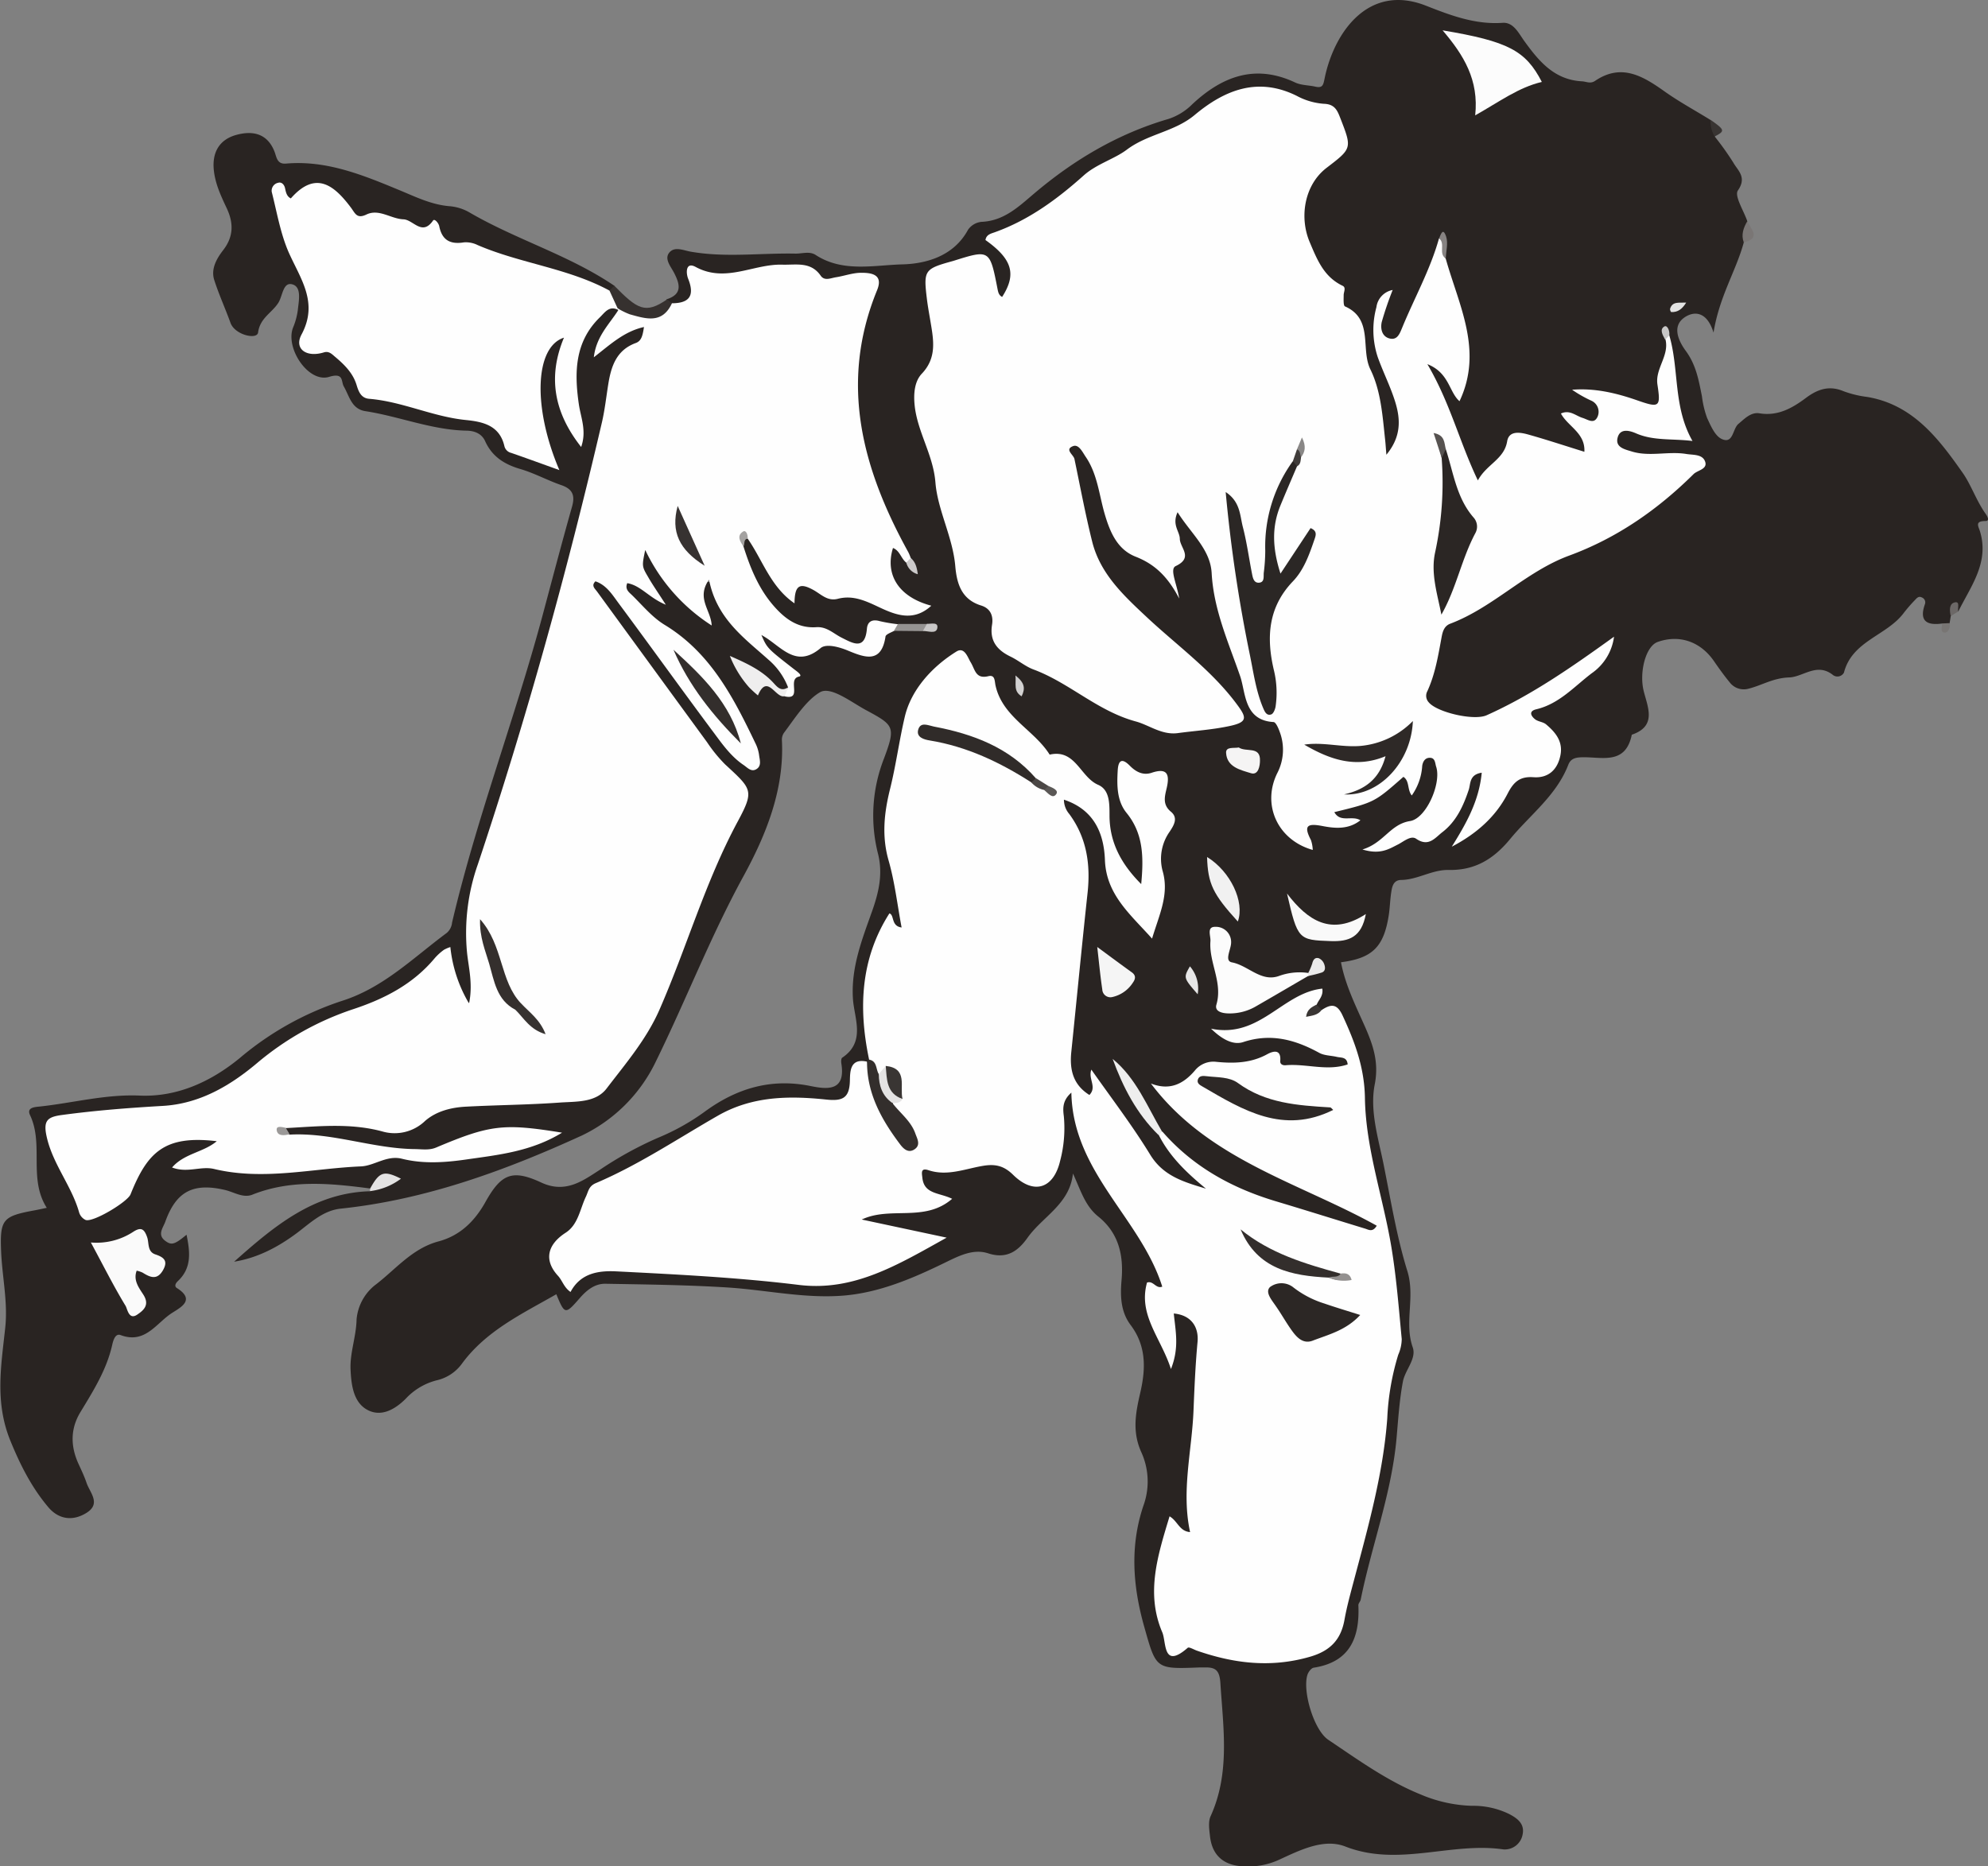
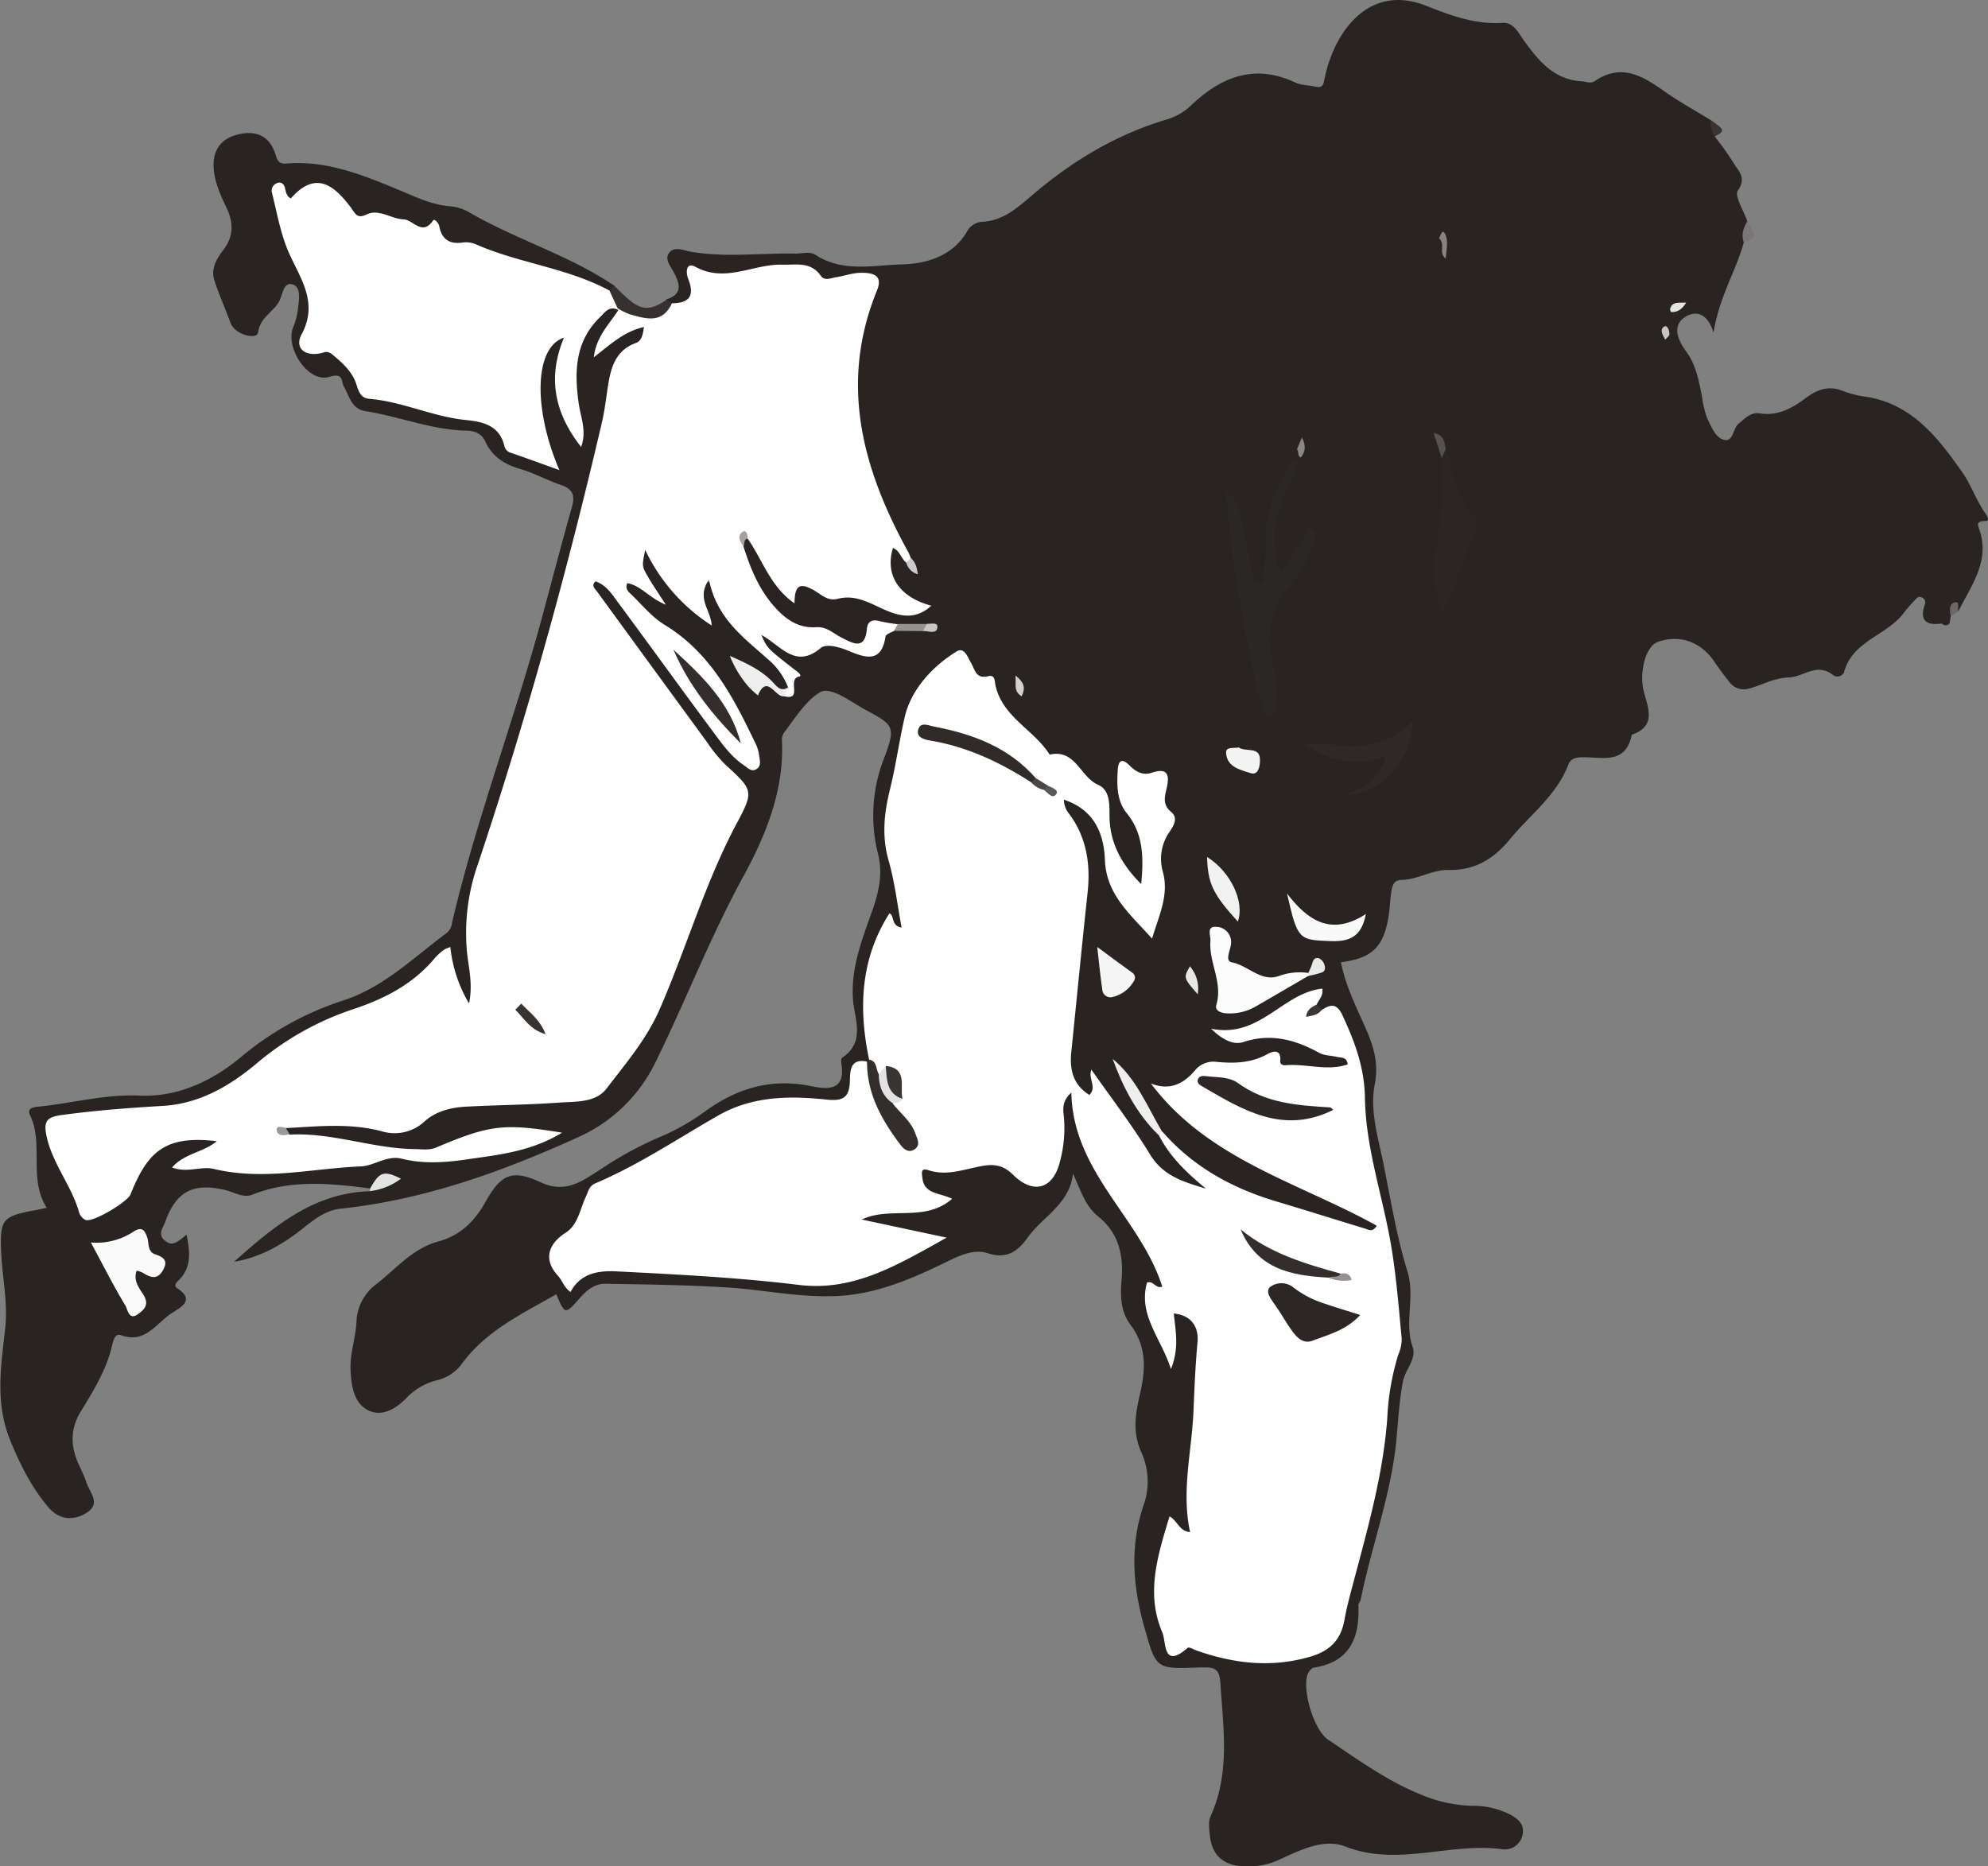
<svg xmlns="http://www.w3.org/2000/svg" viewBox="0 0 489.28 459.37">
  <rect x="0" y="0" width="489.28" height="459.37" fill="#808080" stroke="none" />
  <defs>
    <style>.cls-1{fill:#292422;}.cls-2{fill:#36312f;}.cls-3{fill:#e4e3e3;}.cls-4{fill:#7a7675;}.cls-5{fill:#383432;}.cls-6{fill:#6c6867;}.cls-7{fill:#787573;}.cls-8{fill:#fefefe;}.cls-9{fill:#fcfcfc;}.cls-10{fill:#fafafa;}.cls-11{fill:#332e2c;}.cls-12{fill:#f9f9f9;}.cls-13{fill:#f5f5f5;}.cls-14{fill:#f1f1f1;}.cls-15{fill:#eee;}.cls-16{fill:#efeeee;}.cls-17{fill:#f5f4f4;}.cls-18{fill:#e7e7e7;}.cls-19{fill:#ebeaea;}.cls-20{fill:#959392;}.cls-21{fill:#d2d1d1;}.cls-22{fill:#e3e3e3;}.cls-23{fill:#878382;}.cls-24{fill:#c8c7c7;}.cls-25{fill:#393533;}.cls-26{fill:#9b9998;}.cls-27{fill:#cccaca;}.cls-28{fill:#a4a2a1;}.cls-29{fill:#2b2725;}.cls-30{fill:#2b2624;}.cls-31{fill:#2e2927;}.cls-32{fill:#565250;}.cls-33{fill:#898786;}.cls-34{fill:#403c3a;}.cls-35{fill:#2c2725;}.cls-36{fill:#2d2826;}.cls-37{fill:#302b29;}.cls-38{fill:#949190;}.cls-39{fill:#4b4745;}.cls-40{fill:#5a5755;}.cls-41{fill:#342f2d;}.cls-42{fill:#373231;}.cls-43{fill:#373331;}</style>
  </defs>
  <g id="Layer_2" data-name="Layer 2">
    <g id="Layer_1-2" data-name="Layer 1">
      <path class="cls-1" d="M91.11,292.56c-9.77-1.27-19.49-2.27-29,1.52-2.27.91-4.52-.64-6.75-1.16-7.8-1.82-12,.35-14.68,7.82-.55,1.53-2.13,3.28.16,4.83,1.41,1,2.23.73,5.07-1.63.86,4.19,1.35,8.17-2.17,11.45-.49.46-.92,1.23-.2,1.68,4.56,2.87,1,4.72-1,6-4,2.43-6.69,7.89-12.87,5.57-1.32-.5-1.83,1.43-2.05,2.4-1.37,6.13-4.64,11.31-7.83,16.57-2.51,4.14-2.45,8.47-.43,12.82.69,1.51,1.4,3,1.94,4.59.84,2.45,3.62,5.1,0,7.38-3.4,2.13-6.88,1.63-9.44-1.42-4.08-4.85-6.84-10.29-9.31-16.33-3.88-9.52-2.25-18.53-1.26-27.85.66-6.2-.71-12.27-1-18.41-.37-8.28.31-9,8.32-10.47.8-.15,1.6-.33,2.9-.6-4.58-7.19-.68-15.54-4.11-22.8-.88-1.86,1-2,2.33-2.13,8.22-.88,16.2-3.06,24.68-2.7,9.25.4,17.63-3.48,24.71-9.33a75.17,75.17,0,0,1,25.1-14c10.2-3.25,17.49-10.61,25.72-16.7a3.8,3.8,0,0,0,1.32-2.55c6-25.59,15.43-50.15,22.24-75.49,2.41-9,4.77-18,7.29-26.91.78-2.77.14-4.33-2.64-5.29-3.45-1.19-6.72-3-10.2-4-3.88-1.15-6.85-3.06-8.56-6.84-.84-1.86-2.62-2.53-4.53-2.57-8.6-.16-16.57-3.51-24.94-4.8-3.41-.53-3.92-3.68-5.3-6.07-.71-1.22.07-3.5-3.62-2.37-5.06,1.55-10.82-7-8.89-12.09a17.1,17.1,0,0,0,1.18-4.29c.23-2.27,1-5.64-1.23-6.36-2.37-.78-2.47,2.66-3.49,4.4C67,77,64,78.21,63.52,81.84c-.22,1.86-5.72.63-6.79-2.36-1.28-3.54-2.86-7-4-10.55-.87-2.71.57-5.26,2.21-7.37,2.55-3.3,2.57-6.63.89-10.24-1.41-3-2.84-6-3.2-9.4-.47-4.36,1.32-7.6,5.63-8.74,4-1.07,7.6-.31,9.33,4.22.49,1.31.6,3.06,2.79,2.87,10-.88,19,2.84,28,6.57,4,1.66,7.85,3.56,12.27,3.92a11.64,11.64,0,0,1,4.75,1.45C127,59,140,62.75,151.18,70.33c.43,1-.14,1.41-.88,1.77a2.88,2.88,0,0,1-2.43-.11c-6.65-4.92-15.3-3.94-22.42-7.71a35.16,35.16,0,0,0-13-3.52c-1-.1-2.14-.08-2.86-.75-5.55-5.25-12.73-5.12-19.59-5.86a6.34,6.34,0,0,1-4.67-2.24c-5.12-5.93-5.34-6-12.29-2.74-1.64.77-2.74,0-4-.84A57.19,57.19,0,0,0,75.34,68a14.37,14.37,0,0,1,1.06,12c-1.57,4.79-1.06,5.38,3.77,5.86,3.77.37,6,2.86,7.47,5.92,1.68,3.48,4.15,5.12,8,5.82,7.19,1.31,14.16,3.68,21.41,4.82,2.32.37,4.86,1,6,3.16,2.62,4.7,7,6.3,12.2,7.72a41.86,41.86,0,0,1-3.45-20A18.59,18.59,0,0,1,135,84c.82-1.27,2.09-2.48,3.74-1.63s.69,2.29.47,3.57c-1.17,6.64-1.75,13.22,2.6,19.24a80,80,0,0,1-.94-14.82,17.7,17.7,0,0,1,7.07-13.73c1.46-1.15,3.1-2.36,4.53.13-.11,2.68-2.44,4.3-3.28,7,2.36-1.66,4.45-3.34,7.1-3.87a2.49,2.49,0,0,1,2.73.74,2.14,2.14,0,0,1-.36,2.78c-10.54,7.37-8.76,19.68-11.24,29.86-7.85,32.23-16.71,64.13-27.23,95.56a69.93,69.93,0,0,0-3.08,32,12.46,12.46,0,0,1,.17,3c-.13,1.18-.31,2.47-1.59,2.88-1.67.53-2.33-.86-3-2-1.44-2.64-2-5.6-3.09-9.57-8.54,11.13-21.18,13.7-32.39,18.89-4.74,2.19-8.81,5.37-12.8,8.64-8.94,7.32-18.86,11.62-30.69,11.29-6-.17-11.89,1.34-17.85,2-2.36.26-3,1.63-2.68,3.84C14.13,286,18,291,20.6,296.5c1.24,2.64,8.25.75,10.1-2.69,1.25-2.34,2.24-4.82,3.63-7.1,3.79-6.2,9.7-7.69,16.35-7.52,1.3,0,3,.1,3.3,1.63s-1.35,2.12-2.46,2.8a27.26,27.26,0,0,1-4.23,2c12.75,3.44,26,2.27,38.62-.05,11.43-2.09,22.82.4,34-2.32,4.84-1.17,9.73-2.13,14.89-3.79-9.29-1.09-18.06-1.33-26.13,3.61-4.66,2.85-9.53.64-14.16.23-7.75-.7-15.42-2.4-23.19-3.21a2.54,2.54,0,0,1-1.46-2.53,30.14,30.14,0,0,1,17-1.65c7.07,1.4,13.5,1.78,20-2.5,4.75-3.1,10.79-3.07,16.48-3.25,6.47-.2,13,.55,19.42-.83a11.62,11.62,0,0,0,7.45-4.52c5-6.68,9.77-13.4,12.88-21.27,5.76-14.52,10.12-29.62,18-43.28,1.77-3.06,2.06-6.4-.92-9.15-9-8.33-15.32-18.82-22.53-28.57-3.37-4.55-6.84-9-10-13.76a19.38,19.38,0,0,1-1.88-2.95c-.49-1.13-.72-2.4.38-3.18.92-.66,1.93.05,2.72.65a32.57,32.57,0,0,1,5.17,5.39c9,11,16.11,23.28,25.29,34.09,1.48,1.75,2.69,3.84,5.22,4.17a1.45,1.45,0,0,0,.58-1.84c-4.54-10-8.85-20.14-18.22-26.93a65.91,65.91,0,0,1-11.25-9.85c-1.15-1.33-3.13-2.86-1.55-4.68s3.33-.13,4.87.8c.39.23.68.62,1.1.84a16.4,16.4,0,0,1-2.81-5.26c-.37-1.63-.77-3.69,1.05-4.44,1.63-.68,2.6,1.12,3.31,2.39,2.62,4.74,6.47,8.39,10.34,12.09.64-.69.11-1.26.08-1.82-.1-1.81-.64-4.11,1.43-4.84,2.47-.87,2.87,1.75,3.53,3.27,2.67,6.19,7.68,10.37,12.47,14.72,2.41,2.19,4.57,4.39,4.84,7.83-1.55,1.84-3,.63-4.31-.26-2.42-1.6-4.76-3.31-7.57-5,1.56,6.21,7.5,3.77,10.68,6.31,2.12-2,1.73-3.84-.1-5.76s-3.76-3.24-5.51-5c-.74-.75-1.26-1.68-.68-2.66.79-1.31,2-.88,3.06-.35a19.88,19.88,0,0,1,2.08,1.34c2.66,1.7,5,3.27,8.47.94,2.09-1.41,5.15-.74,7.74.07,3.54,1.11,7.06,2.39,8.7-2.76.34-1.09,1.65-1.56,2.89-1.62a16.77,16.77,0,0,1,6.47,0h.16l-.24,0c-1.71,0-3.32-.86-5-.11-3.3,0-6.48-.13-8.37,3.64-.9,1.82-3.15,1.56-4.89.58-3.22-1.82-6.72-2.52-10.29-3.32-6-1.32-9.37-5.87-12.09-11-1.63-3.05-3.35-6.1-3.5-9.7a2.42,2.42,0,0,1,1.55-2.37c3.81,1.52,4.41,5.53,6.5,8.39,1.64,2.27,2.6,6.14,6.72,3a2,2,0,0,1,1.93,0c5.8,3.56,13.1,1.24,18.93,5,2,1.28,4.64,1.71,7.89,1.19a13.28,13.28,0,0,1-7.4-9.92c-.33-1.92-1-4.44,1.19-5.31s2.77,1.78,3.87,3.11c.47.41.58,1.15,1.25,1.37a11.69,11.69,0,0,1-1.74-2.27c-9.68-15.06-13.68-31.61-13-49.37.18-4.54,2-8.72,3.55-12.94,1.72-4.65.74-6-4-5.33a18.83,18.83,0,0,1-10.58-1.51c-4-1.67-8.55-1-12.79-.1-3.94.87-7.8,1.69-11.79.35-2.55-.85-3.15.49-3.14,2.81,0,3.54-1.85,5.18-5.43,4.71-.81-.29-1.49-.69-1.47-1.7,3.92-1.24,3.32-3.69,1.85-6.52-.8-1.56-2.48-3.43-1.16-5s3.48-.52,5.25-.21c8.6,1.51,17.25.3,25.86.48,1.65,0,3.43-.63,4.9.33,6.68,4.36,14.34,2.5,21.3,2.32,5.87-.15,12.69-2,16.21-8.54a4.59,4.59,0,0,1,3.31-1.93c5.48-.23,9.06-3.67,12.88-6.91,9.8-8.32,20.67-14.78,33.1-18.41a14.74,14.74,0,0,0,5.88-3.62c7.32-6.85,15.48-10,25.31-5.37,1.46.69,3.24.66,4.85,1,2,.49,2.09-.37,2.47-2.24C328.42,7.91,336.82-4.19,351,1.42c6,2.36,12.05,4.67,18.81,4.2,2.76-.19,4,2.67,5.46,4.64,3.57,4.92,7.33,9.39,14.08,9.76,1.12.06,2.06.68,3.24-.12,6.49-4.39,11.77-1.17,17.12,2.63,3.59,2.55,7.5,4.66,11.27,7,.66,1.29,1.84,2.45,1.06,4.1A69.81,69.81,0,0,1,426.58,40c1.12,2,3.42,3.6,1.15,6.88-.93,1.34,1.44,5,2.31,7.58a10,10,0,0,1-.87,5.23c-1.9,7-6,13.24-7.44,22.18-1.72-5.58-5.1-5.2-7.22-3.68-3.32,2.37-1,6.31.45,8.27,2.53,3.49,3.13,7.23,3.92,11.11a23.83,23.83,0,0,0,1.26,5.3c.89,1.92,1.93,4.41,3.58,5.18,2.9,1.35,2.66-2.48,4.14-3.71s3.05-2.94,5.16-2.6c4.57.75,8.12-1.3,11.48-3.81,2.87-2.14,5.72-3.11,9.25-1.62a25.72,25.72,0,0,0,5.8,1.4c11.35,1.9,17.7,10.43,23.6,18.83,2,2.91,3.3,6.77,5.52,9.9.38.54,1.2,1.84-.08,1.82-2.63,0-1.64,1.35-1.29,2.51,2.35,7.71-2.26,13.53-5.34,19.77a1.37,1.37,0,0,1-.17-2.11c-1,.82-.83,2.3-1.68,3.24-.09.58-.18,1.16-.28,1.74a1.2,1.2,0,0,1-1.89.08c-3.83.52-5.64-.7-4.17-4.8a1.29,1.29,0,0,0-.78-1.62c-.81-.44-1.3.24-1.69.64a37.77,37.77,0,0,0-2.92,3.39c-4.24,5.42-12.55,6.72-14.55,14.46a1.82,1.82,0,0,1-2.64.65c-4-3.24-7.38.44-10.86.55-4,.13-6.76,2-10.15,2.81a4.35,4.35,0,0,1-4.47-1.6c-1.37-1.66-2.63-3.42-3.85-5.19-3.32-4.84-8.51-6.65-13.87-4.76-3,1.07-4.59,7.56-3.44,12.12,1,4,3.27,8.61-2.94,10.72-1.56,7.68-7.65,5.34-12.5,5.56-1.5.07-2.56.39-3.13,1.85-2.93,7.57-9.4,12.3-14.33,18.29-4.19,5.08-8.8,7.71-15.11,7.59-4.1-.08-7.59,2.39-11.63,2.46-2,0-2.3,1.66-2.52,3.15-.27,1.81-.31,3.66-.58,5.46-1.21,7.86-4,10.65-11.77,11.65,1.07,5.62,3.6,10.66,5.88,15.8,2,4.54,3.5,8.79,2.43,14.25-1.27,6.49.87,13.22,2.18,19.72,1.77,8.8,3.22,17.79,5.84,26.23,2,6.49-.83,12.61,1.32,18.77,1,2.82-1.87,5.57-2.41,8.45-.86,4.55-1.15,9.23-1.56,13.86-1.21,13.67-6.14,26.5-8.83,39.83-.1.48-.59.92-.57,1.37.36,8-2.09,14-11,15.37-.6.1-1.32,1.06-1.54,1.76-1.26,4,1.57,13.62,5.15,16,7.3,4.9,14.46,10.1,22.7,13.44a34.83,34.83,0,0,0,12.57,2.8,20.14,20.14,0,0,1,9.19,2c1.92,1,3.9,2.34,3.36,5a4.46,4.46,0,0,1-4.73,3.73c-12.92-1.88-25.86,4.39-38.91-.71-5.3-2.07-11.16.89-16.27,3.24a18.29,18.29,0,0,1-9.14,1.62c-4.61-.29-7.39-2.74-7.9-7.4-.18-1.63-.48-3.53.15-4.92,4.84-10.66,3.11-21.69,2.41-32.74-.19-2.92-1-3.93-3.66-3.88-.5,0-1,0-1.5,0-10.82.43-10.65.38-13.58-10-2.88-10.19-3.59-20.25,0-30.42a17.42,17.42,0,0,0-.79-12.71c-2.24-5.08-1.29-9.72-.18-14.55,1.36-5.88,1.49-11.46-2.39-16.62-2.44-3.24-2.57-7.1-2.23-11,.54-6.11-.66-11.62-5.72-15.69-3.29-2.64-4.35-6.52-6.24-10.6-.78,7.53-7.43,10.56-11.16,15.79-2.31,3.26-5.09,5.36-9.71,3.86-3.64-1.19-7.16.61-10.49,2.23-8.09,3.95-16.44,7.54-25.46,8.2-9.3.69-18.54-1.37-27.82-2-10.11-.65-20.26-.76-30.4-.94-2.63-.05-4.63,1.57-6.34,3.53-3.58,4.11-3.69,4.08-5.77-.95-8.43,4.83-17.35,9-23.31,17.2a10.56,10.56,0,0,1-6.18,4,15.66,15.66,0,0,0-7.59,4.54C97,347.15,93.48,349,90,346.81c-3.1-2-3.55-6.12-3.72-9.64-.2-4.14,1.4-8.14,1.48-12.4a12.14,12.14,0,0,1,4.41-8.32c5.08-3.81,9.16-9.11,15.77-10.87,5.19-1.39,8.82-4.85,11.51-9.65,3.9-7,6.62-8.16,13.8-4.82,6,2.78,10.29-.53,14.34-3.12a89,89,0,0,1,14.33-7.9,55.75,55.75,0,0,0,11.72-6.58c7.76-5.63,16.17-8.13,25.8-6.18,4.18.85,8.73,1.34,7.63-5.54-.08-.47-.06-1.25.22-1.43,5.79-3.88,3-9.56,2.64-14.37-.53-7.83,2.24-14.72,4.72-21.73,1.64-4.64,2.68-9.14,1.45-14.07a38.39,38.39,0,0,1,1.45-23.44c3-8,2.47-8.23-4.65-12.08-3.62-2-8.48-5.78-11.08-4.27-3.42,2-6.16,6.38-8.88,10a3,3,0,0,0-.5,1.82c.63,12.25-4,23.49-9.51,33.56-8.08,14.79-14.1,30.41-21.48,45.45a38.71,38.71,0,0,1-18.25,18.29c-18.88,8.63-38.41,15.8-59.35,18-4.34.46-7.44,3.49-10.77,6-4.66,3.47-9.68,6.13-15.46,7.06,9.73-8.64,19.6-17,33.49-17.34,1.67-.8,2.94-2.22,5-2.89C93.69,290,93.15,292.75,91.11,292.56Z" />
      <path class="cls-2" d="M150,71.53l1.18-1.2c5.66,5.75,7.63,7.1,13,3.36l1.26,1c-2.11,6.17-7.75,6.74-13.25,1.35C151,74.71,148.71,74,150,71.53Z" />
      <path class="cls-3" d="M91.11,292.56c2.28-4.14,3.38-4.51,7.57-2.41a15.71,15.71,0,0,1-7.58,3.05A2,2,0,0,1,91.11,292.56Z" />
      <path class="cls-4" d="M429.17,59.67c-.7-1.91-.07-3.6.87-5.23C430.88,56.37,433.54,58.6,429.17,59.67Z" />
      <path class="cls-5" d="M422,33.6A7.28,7.28,0,0,1,421,29.5C424.54,32,424.62,32.24,422,33.6Z" />
      <path class="cls-6" d="M480.11,151.65c-.31-1.36-.44-3.09,1.05-3.38,1.31-.25.56,1.45.8,2.25Z" />
-       <path class="cls-7" d="M477.94,153.47l1.89-.08c.19,1.09-.31,2.34-1.18,2.32C477.34,155.68,478.08,154.28,477.94,153.47Z" />
-       <path class="cls-8" d="M410.84,82.55c2.47,8.39.91,17.59,5.71,26-5-.61-9.51,0-13.81-1.84-1.45-.64-3.95-1.46-4.61,1s1.86,2.92,3.48,3.43c4.38,1.35,9-.12,13.41.61,1.75.29,4.08,0,4.68,2,.5,1.75-1.87,2-2.86,2.93-8.83,8.76-18.86,15.75-30.62,20.08-10.71,3.94-18.64,12.74-29.29,16.77-1.42.54-1.84,1.8-2.1,3.16-.85,4.57-1.57,9.18-3.54,13.46a2.37,2.37,0,0,0,.36,2.75c2.06,2.46,11.11,4.57,14.23,3.17,11-4.92,20.8-11.74,31.36-19.34a13,13,0,0,1-5.49,9c-4.32,3.28-8,7.53-13.65,8.87-1.93.46-1.31,1.65-.29,2.46.76.59,1.95.63,2.69,1.24,2.39,2,4.23,4.29,3.54,7.65-.72,3.56-3,5.63-6.62,5.37-3.35-.24-4.88,1.15-6.35,4-3,5.85-7.83,10-13.76,13.1,3.48-5.59,6.71-11.18,7.37-18.21-3.09.46-2.71,2.71-3.19,4.18-1.33,4-3.06,7.8-6.47,10.43-1.79,1.37-3.39,3.77-6.46,1.66-1.33-.92-3.08.69-4.54,1.42-2.21,1.11-4.33,2.54-8.7,1.21,5.31-1.62,6.79-6.21,11.72-7,4-.62,7.77-9.34,6.42-13.39-.27-.82-.2-2.21-1.59-2.18-1.18,0-1.7,1-1.84,2a14.09,14.09,0,0,1-2.57,7.27c-1.15-1.4-.5-3.58-2.06-4.58-7.12,6.27-7.12,6.27-17,8.69,1.52,2.71,4.32.71,6.42,2-2.94,2.33-6.3,2-9.32,1.42-3.74-.72-4.73-.13-2.86,3.44a8.49,8.49,0,0,1,.45,2.44c-8.65-2.43-12.59-11.14-8.72-18.93a12.46,12.46,0,0,0,.59-10.13c-.32-.91-.95-2.38-1.51-2.42-7.33-.42-6.82-7.22-8.24-11.33-2.84-8.22-6.51-16.31-7-25.32-.32-5.9-5.05-9.69-8.39-15-1.44,3.13.51,4.69.55,6.52,0,2.21,3.45,4.63-1,6.73-1.58.75.26,4.28.85,8-2.88-5.55-6.17-8.52-10.71-10.3s-6.32-6.07-7.62-10.49c-1.39-4.76-1.79-9.87-4.69-14.11-.8-1.17-1.7-3.17-3.13-2.61-2.12.83.14,2.09.37,3.17,1.42,6.79,2.69,13.63,4.37,20.35,2,8,7.87,13.36,13.58,18.71,7.51,7,16,13.09,22.17,21.51,2.28,3.08,2.48,4.2-1.89,5.14s-8.52,1.17-12.77,1.75c-4,.54-7.07-2-10.45-2.89-9.4-2.58-16.26-9.49-25.09-12.77-2-.74-3.69-2.23-5.63-3.16-3.35-1.61-5.21-3.9-4.57-7.85.35-2.15-.35-4-2.67-4.73-4.83-1.48-6-5.34-6.38-9.68-.61-7.18-4.34-13.78-4.89-20.64s-4.51-12.52-5.13-19.15c-.26-2.75,0-5.71,1.77-7.59,3.67-3.85,2.94-8.1,2.2-12.52-.33-2-.7-3.94-.94-5.92-.85-7-.6-7.37,6.2-9.25l.48-.14c8.76-2.75,8.82-2.73,10.7,6.92.17.84.31,1.58,1.14,2,3.6-5.59,2.51-9.3-4.1-14,.21-1.45,1.55-1.62,2.51-2,8.27-3,15.21-8.12,21.69-13.92,3.13-2.79,7.45-4,10.51-6.27,5.2-3.95,11.78-4.42,16.77-8.59,7.33-6.13,15.53-9.5,25.16-4.7a16.5,16.5,0,0,0,6.63,1.94c2.66.07,3.31,1.58,4.05,3.49,2.91,7.47,2.93,7.46-3.36,12.27-5.49,4.21-6.76,12.16-4.16,18.29,1.88,4.44,3.5,8.54,8.1,10.75.9.43.28,1.47.26,2.26,0,1-.12,2.61.32,2.81,7.08,3.14,3.79,10.47,6.25,15.5,2.62,5.33,3,11.53,3.65,17.49.09.82.14,1.65.29,3.53,3.7-4.47,3.48-8.73,2.2-12.93-1.16-3.79-3-7.38-4.33-11.12a21.31,21.31,0,0,1-.32-12.28,4.94,4.94,0,0,1,4-4.23,82.21,82.21,0,0,0-2.68,7.85c-.38,1.61,0,3.61,1.92,4.09s2.5-1.22,3.09-2.63c3-7.33,6.92-14.29,9.07-22,3,.83.34,3.55,1.65,4.94,3.21,11.49,9.3,22.68,3.4,35.13-2.58-2.22-2.51-7-7.91-9.12,5.64,9.58,7.88,19.14,12.43,28.62,2.14-4,6.46-5.16,7.21-9.63.43-2.6,3-2.26,5-1.72,4.58,1.28,9.1,2.78,14,4.3.27-4.63-4.09-6.25-5.77-9.42,2.18-1,3.65.57,5.33,1.08,1.37.42,2.89,1.69,3.75-.44a3,3,0,0,0-1.58-3.79,30.76,30.76,0,0,1-4.75-2.7c5.55-.45,10.82.79,16,2.6,5.52,1.93,5.85,1.69,5-3.9-.58-3.88,2.92-7.06,2-11C409.41,82.55,409.94,82.39,410.84,82.55Z" />
      <path class="cls-8" d="M213.9,260.84c-2.64-12.59-2.16-24.79,5-36,1.27.39.35,3.13,3,3.47-1.06-5.63-1.68-11.17-3.19-16.45-1.73-6-1.12-11.74.35-17.65s2.26-12,3.64-17.83c1.55-6.53,6.59-12.21,12.7-16,2-1.23,2.78,1.49,3.5,2.65,1.1,1.78,1.18,4.19,4.36,3.42,1.68-.41,1.51,1.2,1.76,2.31,1.73,7.78,9.48,10.88,13.32,17,6.36-1.46,7.52,5.53,11.93,7.43,2.87,1.24,2.79,4.64,2.8,7.52,0,6.66,2.89,12,7.8,16.92.63-6.7.53-12.44-3.6-17.52-2.39-2.94-2.4-6.73-2.18-10.47.18-3.11,1.49-2.66,3-1.13s3.26,2.41,5.34,1.72c3.79-1.27,4.49.3,3.74,3.64-.47,2.07-1.16,4.14,1,5.93,1.94,1.58.63,3.5-.3,4.93a11.55,11.55,0,0,0-1.76,9.56c1.72,5.82-.75,10.7-2.57,16.76-5.36-6-11.28-10.81-11.6-19.36-.26-6.91-2.92-12.46-10.09-14.84a5.45,5.45,0,0,0,1.32,3.53c4.29,5.83,5.26,12.38,4.5,19.41-1.41,13-2.66,26.08-4,39.11-.46,4.39.41,8.11,4.45,10.64,1.93-2-.37-3.94.48-6.24,5,7.11,10.11,13.78,14.48,20.93,3.26,5.34,8.37,6.74,13.72,8.37-4.63-3.82-8.91-7.84-11.62-13.23a1.41,1.41,0,0,1,.88-.84c7.54,8.67,17.14,13.94,28,17.19,7.31,2.19,14.59,4.48,21.89,6.71.88.26,1.87,1,2.89-.71-19.09-10.62-41.45-16.21-55.58-35,4.59,1.79,7.92.17,10.78-3.15a5.85,5.85,0,0,1,5.28-2.19c4.33.43,8.56.33,12.58-1.88,1.17-.64,3.46-1.51,3.19,1.66-.07.82.61,1.12,1.33,1.06,5.07-.44,10.21,1.52,15.26-.2-.16-1.89-1.58-1.61-2.63-1.85-1.46-.35-3.11-.31-4.36-1-5.94-3.25-11.91-4.9-18.72-2.65-2.2.72-4.84-.31-7.91-3.3,12,2.48,17.58-8.83,27.38-9.86.3,1.87-.94,2.75-1.4,4-.75,1.69.26,1.48,1.32,1.22,2.25-1.46,3.72-1.57,5.1,1.46,3,6.48,5.36,12.77,5.47,20.26.2,12.48,4.49,24.45,6.52,36.73,1.24,7.47,1.82,15.06,2.54,22.61a9.94,9.94,0,0,1-.86,3.85,62.52,62.52,0,0,0-2.7,15.64c-1,13.63-4.72,26.78-8.21,39.93-.85,3.21-1.73,6.38-2.32,9.66-.86,4.81-3.4,7.65-8.53,9.12-9.6,2.77-18.69,1.65-27.81-1.52-.77-.27-1.95-1-2.26-.68-6.17,5.37-5.2-1.38-6.24-3.82-4.1-9.61-1.16-18.84,1.79-28.56,2,1.15,2.4,3.68,5.05,3.88-2.19-10.1.44-19.93.84-29.86.23-5.68.47-11.31,1-17,.29-3.27-1.23-6.51-5.85-6.95.41,4.3,1.41,8.39-.7,13.67-2.48-7.72-8.12-13.29-5.89-21.28,1.58-.55,2.18,1.62,3.75,1-5.29-16.83-22-28.12-22.37-47.76-2.28,2-2.08,4-1.85,5.85a31.4,31.4,0,0,1-.9,10.89c-1.6,6.92-6.49,8.51-11.6,3.48-2.34-2.3-4.52-2.7-7.55-2.17-4.36.75-8.69,2.57-13.26,1.05-2-.67-1.63.74-1.51,1.87.43,4.09,4.2,3.62,7.33,5.17-6.79,5.87-15.13,1.75-22.25,5.1l20.9,4.46C221,311.32,210.14,318,196.48,316.28c-14.87-1.82-29.83-2.56-44.79-3.32-4.41-.22-8.82.44-11.27,5.07-1.64-1.11-2-2.81-3.11-4-3.58-3.92-2.5-7.76,1.95-10.61,3.05-2,3.48-5.8,4.94-8.85.62-1.3.67-2.58,2.44-3.33,10.56-4.5,20.09-10.9,30-16.58,8.47-4.86,17.49-4.95,26.64-4,4,.43,5.78-.27,5.89-4.58.06-2.31,0-5.66,4.21-4.75,2.24,5.13,3,10.86,6.3,15.56,1.09,1.55,1.88,3.42,4.3,4,0-3.9-3.63-5.7-4.25-8.92,0-.92.73-1.59.93-2.45.25-2.13.09-4.11-2-5.33-1,0-1.82.83-2.84.33C214.57,263.61,214.66,262,213.9,260.84Z" />
      <path class="cls-8" d="M152,75.89a17.76,17.76,0,0,0,3,1.48c4,1.12,8,2.42,10.38-2.72,4.36,0,5.62-1.93,4-6-.6-1.47-.63-4.29,1.83-2.94,7.38,4,14.22-.77,21.32-.56,3.45.1,7-.82,9.46,2.72.94,1.35,2.45.59,3.7.39,2.13-.33,4.23-1.13,6.34-1.11,2.49,0,5.41.43,3.84,4.27-9.42,23-3.59,44.1,7.72,64.58a12.68,12.68,0,0,1,.56,1.37c.36,1.1-.13,1.35-1.1,1.13-1.29-1-1.57-2.95-3.27-3.61-2.05,6.64,1.47,12.11,9.43,14.21-4.45,4.1-8.93,2.22-13,.3-3.26-1.54-6.34-2.95-10-2-2.49.65-4-1-5.86-2.08-3.54-2-4.77-1.28-4.81,3.2-5.92-4.07-7.84-10.67-11.54-15.95-1.62-.11-1.62-.11-1,2,1.65,5.21,3.68,10.24,7.31,14.45,2.79,3.23,6,5.69,10.6,5.37,2.58-.18,4.22,1.58,6.25,2.59,2.72,1.36,5.73,3.2,6.2-2.2.16-1.86,1.37-2.4,3.2-1.87a37.77,37.77,0,0,0,4.38.74c.66,1.14-.32,1.33-1,1.7s-1.9.79-2,1.33c-1,6.74-5.11,5.19-9.25,3.47-2.22-.92-5.37-1.76-6.72-.62-6.26,5.28-9.85-.71-14.58-3.22,1.44,3.3,1.45,3.28,8,8.39.62.48,2.33,1.63,1.25,1.85-3,.64,1,5.9-3.53,4.86-.59-1.07.6-1.44.86-2.18a17.08,17.08,0,0,0-4.86-6.86c-6-5.37-12.74-10.11-14.61-19.7-3.21,4.64.48,7.45.66,11.3a44.84,44.84,0,0,1-16.36-18.6c-.81,3.95-.86,4,.7,6.64,1.14,2,2.43,3.82,4.37,6.85-4.15-1.7-6.11-4.72-9.49-5.31-.65,1.52.48,2.28,1.17,2.95,2.61,2.55,5,5.49,8.09,7.35,11.25,6.86,16.88,17.86,22.27,29.09a9.31,9.31,0,0,1,.9,2.84c.14,1.25.73,2.79-.73,3.6-1.24.69-2.16-.46-3.09-1.08-3.38-2.28-5.59-5.68-8-8.86-7.64-10.27-15.11-20.67-22.74-30.95-1.55-2.1-3-4.48-5.7-5.39-1.12,1.08-.12,1.8.42,2.55q13.52,18.54,27.06,37.07a36.09,36.09,0,0,0,4.4,5.41c6.63,6.14,7.27,6.4,3.16,14.05-8,14.85-12.56,31-19.28,46.36-3.21,7.32-8.29,13.22-13,19.39-2.7,3.55-7.51,3.19-11.56,3.48-7.62.55-15.28.6-22.91,1-3.73.17-7.44,1.1-10.22,3.52a10.81,10.81,0,0,1-10.55,2.58c-7.9-2.13-15.85-1.23-23.8-.81-.32.31-1.15.57-1,.71a5,5,0,0,0,2,.89c10.42-.57,20.31,3.4,30.66,3.56,1.83,0,3.64.36,5.4-.38,13.3-5.62,16.62-6,31-3.66-7.63,4.66-15.67,5.46-23.59,6.6-5.28.76-10.59,1.13-15.84-.19-3.71-.92-6.77,1.75-10.06,1.89-12,.5-24,3.55-36.13.64-3.29-.79-6.59,1.07-10.36-.37,3-3.48,7.73-3.71,11-6.47-12.88-1.54-17.07,2.72-21.22,13.08-.75,1.88-9.28,7-11.07,6.3a3,3,0,0,1-1.57-1.8c-1.84-6.57-6.49-11.88-8-18.67-.9-4,.17-4.89,3.8-5.37,8.23-1.11,16.48-1.75,24.77-2.23,9-.52,16.5-4.89,23.22-10.55a71.6,71.6,0,0,1,23.77-13.3c7.7-2.56,14.69-6.18,20-12.58a13.66,13.66,0,0,1,2.22-2,8.22,8.22,0,0,1,1.57-.67,34,34,0,0,0,4.6,13.89c1-4.85-.13-8.82-.51-12.69a50.91,50.91,0,0,1,2.67-21.55c11.94-35.78,22-72.11,30.55-108.84.71-3.07,1.05-6.22,1.55-9.33.71-4.43,2-8.43,6.79-10.18,1.42-.52,1.7-1.94,2-3.93-4.88,1.09-8.21,4.24-12.34,7.45.59-5.13,3.78-8.1,6-11.57Z" />
      <path class="cls-8" d="M152,75.89l.13.39c-2.17-1.1-3.21.57-4.46,1.8-6.19,6-6.35,13.5-5.22,21.34.47,3.33,2,6.63.58,10.61-6.7-8.51-8.26-17.26-4.23-26.91-7.16,2.29-7.75,17.13-1.13,32.6-4.19-1.5-8-2.9-11.87-4.24a2.24,2.24,0,0,1-1.66-1.66c-1.17-5.07-5.21-6-9.49-6.43-8.15-.81-15.63-4.55-23.8-5.22-2-.17-2.6-1.78-3.1-3.43-.92-3-3.1-5.08-5.39-7-.69-.59-1.43-1.37-2.63-1-4.36,1.35-7.4-.88-5.52-4.4C78.46,74.42,73.91,68.6,71,62c-2-4.64-2.86-9.81-4.12-14.76A2,2,0,0,1,68.43,45c.86-.28,1.53.42,1.73,1.35s.39,2,1.42,2.49c6.15-7,10.72-3.21,14.89,2.4,1,1.41,1.44,2.66,3.73,1.56,3.09-1.48,6,1.07,9.11,1.19,2.39.09,4.58,4.21,7.27.3.39-.56,1.37.64,1.52,1.37.68,3.45,2.7,4.55,6.08,4a6.48,6.48,0,0,1,3.38.67C128.09,64.86,139.8,66,150,71.53Z" />
-       <path class="cls-9" d="M355.05,7.47c16.18,2.71,20.45,5,24.42,12.7-5.71,1.34-10.4,4.84-16.4,8.23C364,19.69,360.29,13.61,355.05,7.47Z" />
      <path class="cls-9" d="M322,240.23c-4.29,2.49-8.56,5-12.87,7.48a12.77,12.77,0,0,1-7.14,1.74c-1.5-.09-3.07-.6-2.61-2.16,1.61-5.48-1.89-10.37-1.47-15.64.1-1.24-1-3.56,1.21-3.5A3.74,3.74,0,0,1,303,232c0,1.72-1.75,4.53.2,4.9,4,.75,7.17,4.94,11.6,3.34a14.74,14.74,0,0,1,7.27-.72c.29.18.38.35.28.52S322.11,240.23,322,240.23Z" />
      <path class="cls-10" d="M22.36,305.85a16.48,16.48,0,0,0,10.36-2.58c1.92-1.26,2.76-.88,3.51,1.32.48,1.42,0,3.52,2,4.19s3.23,1.52,1.9,3.87c-1.44,2.52-3.12,1.82-5,.64a6.34,6.34,0,0,0-1.49-.5c-.92,2.43.64,4.32,1.66,5.94,1.64,2.59-.08,3.89-1.54,4.89-2.06,1.4-2.41-1.44-2.86-2.18C28,316.68,25.51,311.67,22.36,305.85Z" />
      <path class="cls-11" d="M213.9,260.84c2,.36,1.63,2.31,2.36,3.52a15.3,15.3,0,0,1,3.35,7.14c1.9,2.5,4.56,4.41,5.66,7.5.5,1.39,1.44,2.93-.32,4-1.44.86-2.57-.19-3.39-1.27-4.53-6-8.19-12.46-8.17-20.35A1.69,1.69,0,0,0,213.9,260.84Z" />
      <path class="cls-12" d="M336.16,225c-1.07,5.73-4.17,6.83-8.69,6.66-7.87-.28-8.11-.33-10.71-11.7C321.82,226.56,327.59,230.55,336.16,225Z" />
      <path class="cls-13" d="M270.05,233.11c3.31,2.44,5.89,4.36,8.51,6.24,1.1.79.88,1.68.26,2.54a8.08,8.08,0,0,1-5.14,3.56,2,2,0,0,1-2.39-1.9C270.81,240.36,270.51,237.15,270.05,233.11Z" />
      <path class="cls-14" d="M304.65,226.84c-6.14-6.74-7.37-9.3-7.57-15.88C302.81,214.47,306.41,222,304.65,226.84Z" />
      <path class="cls-15" d="M286,278.55l-.88.84c-5.35-5.23-8.72-11.71-11.28-18.73C279.63,265.39,282.32,272.32,286,278.55Z" />
      <path class="cls-16" d="M194,169.17c-.29.72-.57,1.45-.86,2.18-2.22.76-4.26-5.73-6.6-.16a29.65,29.65,0,0,1-2.18-2,26.19,26.19,0,0,1-4.73-7.73c4.47,1.94,7.94,3.65,10.66,6.56C191.31,169.13,192.24,170.34,194,169.17Z" />
      <path class="cls-17" d="M304.88,184c1.82,1.24,5.36-.44,5.22,3.27,0,1.14-.35,3.65-2.23,3.06-2.53-.79-5.91-1.48-6.11-5C301.66,183.71,303.76,184.25,304.88,184Z" />
      <path class="cls-18" d="M294.77,244.75c-3.52-4.06-3.52-4.06-1.91-6.88A8.37,8.37,0,0,1,294.77,244.75Z" />
      <path class="cls-19" d="M322,240.23a2.42,2.42,0,0,1,0-.76,15.15,15.15,0,0,0,.95-2.25c.22-.94.67-1.62,1.63-1.34a2.49,2.49,0,0,1,1.3,1.38c.29.74.44,1.76-.55,2.13A27.05,27.05,0,0,1,322,240.23Z" />
      <path class="cls-20" d="M220,155.29l1-1.7,7.15,0c.47,1-.37,1.33-1,1.77Z" />
      <path class="cls-21" d="M249.92,166.27c2.33,1.84,2.45,3.23,1.52,5.14C249.36,170.13,250.14,168.42,249.92,166.27Z" />
      <path class="cls-22" d="M415,74.49c-1,1.61-2.06,2.4-3.68,2.33-.11,0-.36-.59-.28-.83C411.63,74.14,413.19,74.57,415,74.49Z" />
      <path class="cls-23" d="M355.83,63.63c-1.89-1.2,0-3.67-1.65-4.94.42-.91.93-2.86,1.74-.45C356.45,59.85,355.9,61.82,355.83,63.63Z" />
      <path class="cls-24" d="M227.14,155.33l1-1.77c1.05.05,2.91-.56,2.53,1.15C230.32,156.13,228.38,155.29,227.14,155.33Z" />
      <path class="cls-25" d="M325.31,248.56c-.94,1.35-2.33,1.43-3.86,1.74.23-1.88,1.42-2.39,2.54-3Z" />
      <path class="cls-24" d="M410.84,82.55l-1,1.07c-.6-1.11-1.51-2.53-.18-3.28C410.38,80,411,81.47,410.84,82.55Z" />
      <path class="cls-26" d="M71.29,279.2c-1.3.32-3,.54-3.19-1-.16-1.19,1.34-.75,2.22-.58Z" />
      <path class="cls-27" d="M223.05,138.48l1.1-1.13c1.15,1,1.5,2.24,1.74,4A3.94,3.94,0,0,1,223.05,138.48Z" />
      <path class="cls-28" d="M183,134.51c-.9-1.23-1.74-2.67-.09-3.68.69-.42,1.19.8,1.1,1.72C182.92,132.81,183.35,133.85,183,134.51Z" />
      <path class="cls-29" d="M319.21,114.81c-1.36,3.19-2.74,6.38-4.06,9.59-2.18,5.27-2,10.56,0,16.8L322.55,130c1.8.73,1.27,1.89.89,3-1.25,3.63-2.56,7.32-5.24,10.11-6.11,6.38-6.57,13.82-4.68,21.84a23.51,23.51,0,0,1,.43,8.92c-.11.75-.56,1.86-1.11,2-1.17.39-1.63-.81-2-1.68-1.74-4.17-2.33-8.63-3.23-13a363.78,363.78,0,0,1-5.95-40.07c3.63,2.4,3.49,5.77,4.22,8.58,1,3.85,1.52,7.82,2.3,11.73.19.94.47,2.15,1.77,2s1-1.5,1.08-2.41a43.7,43.7,0,0,0,.37-5.47,35.81,35.81,0,0,1,6.77-22C319.19,113.42,319.62,113.78,319.21,114.81Z" />
      <path class="cls-30" d="M355.83,110.55c1.9,5.8,2.63,12.06,6.9,16.91a3.34,3.34,0,0,1,.37,3.79c-3.4,6.38-4.68,13.62-8.35,20.05-1-5.11-2.66-10.16-1.55-15.29a81.51,81.51,0,0,0,1.62-23.25C354.7,111.81,353.93,110.57,355.83,110.55Z" />
      <path class="cls-31" d="M341,186.15c-7.39,3.08-13.76.79-20-2.85,4.66-.7,9.2.71,13.82.32a20.67,20.67,0,0,0,12.91-6.13c-.39,10.08-8.24,18.53-16.94,18.06C335.85,194.41,339.5,191.86,341,186.15Z" />
      <path class="cls-32" d="M355.83,110.55c-.34.73-.67,1.47-1,2.21-.62-1.93-1.23-3.87-2-6.17C355.67,107.1,355.42,109,355.83,110.55Z" />
      <path class="cls-33" d="M319.21,110.59c.35-.85.71-1.69,1.22-2.91,1.07,2.12.82,3.57-.27,4.93C319.21,112.24,319.77,111.15,319.21,110.59Z" />
-       <path class="cls-34" d="M319.21,110.59c.89.4.72,1.31,1,2-.13.81-.05,1.72-1,2.2l-1-1.3C318.52,112.54,318.87,111.57,319.21,110.59Z" />
      <path class="cls-35" d="M334.77,323.7c-3.51,3.79-7.74,4.79-11.68,6.31-2.27.88-3.81-.66-5-2.28-1.47-2-2.65-4.17-4.07-6.2-1-1.49-2.74-3.42-1.46-4.7a4.7,4.7,0,0,1,5.58-.06,24.11,24.11,0,0,0,7.79,4.1C328.72,321.83,331.56,322.68,334.77,323.7Z" />
      <path class="cls-36" d="M328.12,273.22c-12.29,6.12-22.16.07-32.09-5.71-.73-.42-1.54-.86-1.2-1.82s1.35-.87,2.15-.77c2.62.32,5.56.12,7.7,1.68,6.84,5,14.71,5.51,22.67,6C327.57,272.57,327.77,272.91,328.12,273.22Z" />
      <path class="cls-37" d="M253.81,192.58c-7.7-4.94-15.83-8.81-25-10.31-1.3-.21-3.4-.74-2.81-2.7s2.45-1,3.84-.72c9.61,1.82,18.47,5.12,25.13,12.76C255.1,192.54,254.86,193.06,253.81,192.58Z" />
      <path class="cls-11" d="M327,314.5c-9-.46-17.52-2-21.67-11.88,7.24,5.94,15.9,8.49,24.63,10.9C329.62,316,328.08,314.62,327,314.5Z" />
      <path class="cls-25" d="M218,262.39c5.54.59,3.39,5.09,4.12,8.13C218.1,269.71,217.05,267.65,218,262.39Z" />
      <path class="cls-3" d="M218,262.39c.28,3.27.12,6.75,4.12,8.13-.54,1.05-1.53,1-2.49,1-2.49-1.73-3.32-4.25-3.35-7.14Z" />
      <path class="cls-38" d="M327,314.5c.94-.46,2.24.14,3-1,1.22-.17,2.25,0,2.65,1.58A9.51,9.51,0,0,1,327,314.5Z" />
      <path class="cls-39" d="M253.81,192.58l1.19-1,3,1.88c.19.89,0,1.42-1,1A5.71,5.71,0,0,1,253.81,192.58Z" />
      <path class="cls-40" d="M257,194.47l1-1c1,.4,2.7,1.06,1.92,2.06C259.05,196.74,257.9,195.23,257,194.47Z" />
      <path class="cls-11" d="M182.33,183c-6.8-6.8-12.75-14.15-16.58-23.06C172.86,166.44,179.79,173.1,182.33,183Z" />
-       <path class="cls-41" d="M126.83,248.55c-4.58-2.36-5.2-7.07-6.42-11.28-.94-3.25-2.4-6.47-2.26-11,5.78,6.48,4.81,15.21,10.13,20.79C128.58,248.29,128.08,248.78,126.83,248.55Z" />
-       <path class="cls-42" d="M166.79,124.54l6.64,14.73C167.18,135.36,165.05,130.9,166.79,124.54Z" />
+       <path class="cls-41" d="M126.83,248.55C128.58,248.29,128.08,248.78,126.83,248.55Z" />
      <path class="cls-43" d="M126.83,248.55c.49-.5,1-1,1.45-1.51,2,2.16,4.61,3.9,6,7.54C130.42,253.47,128.94,250.62,126.83,248.55Z" />
    </g>
  </g>
</svg>